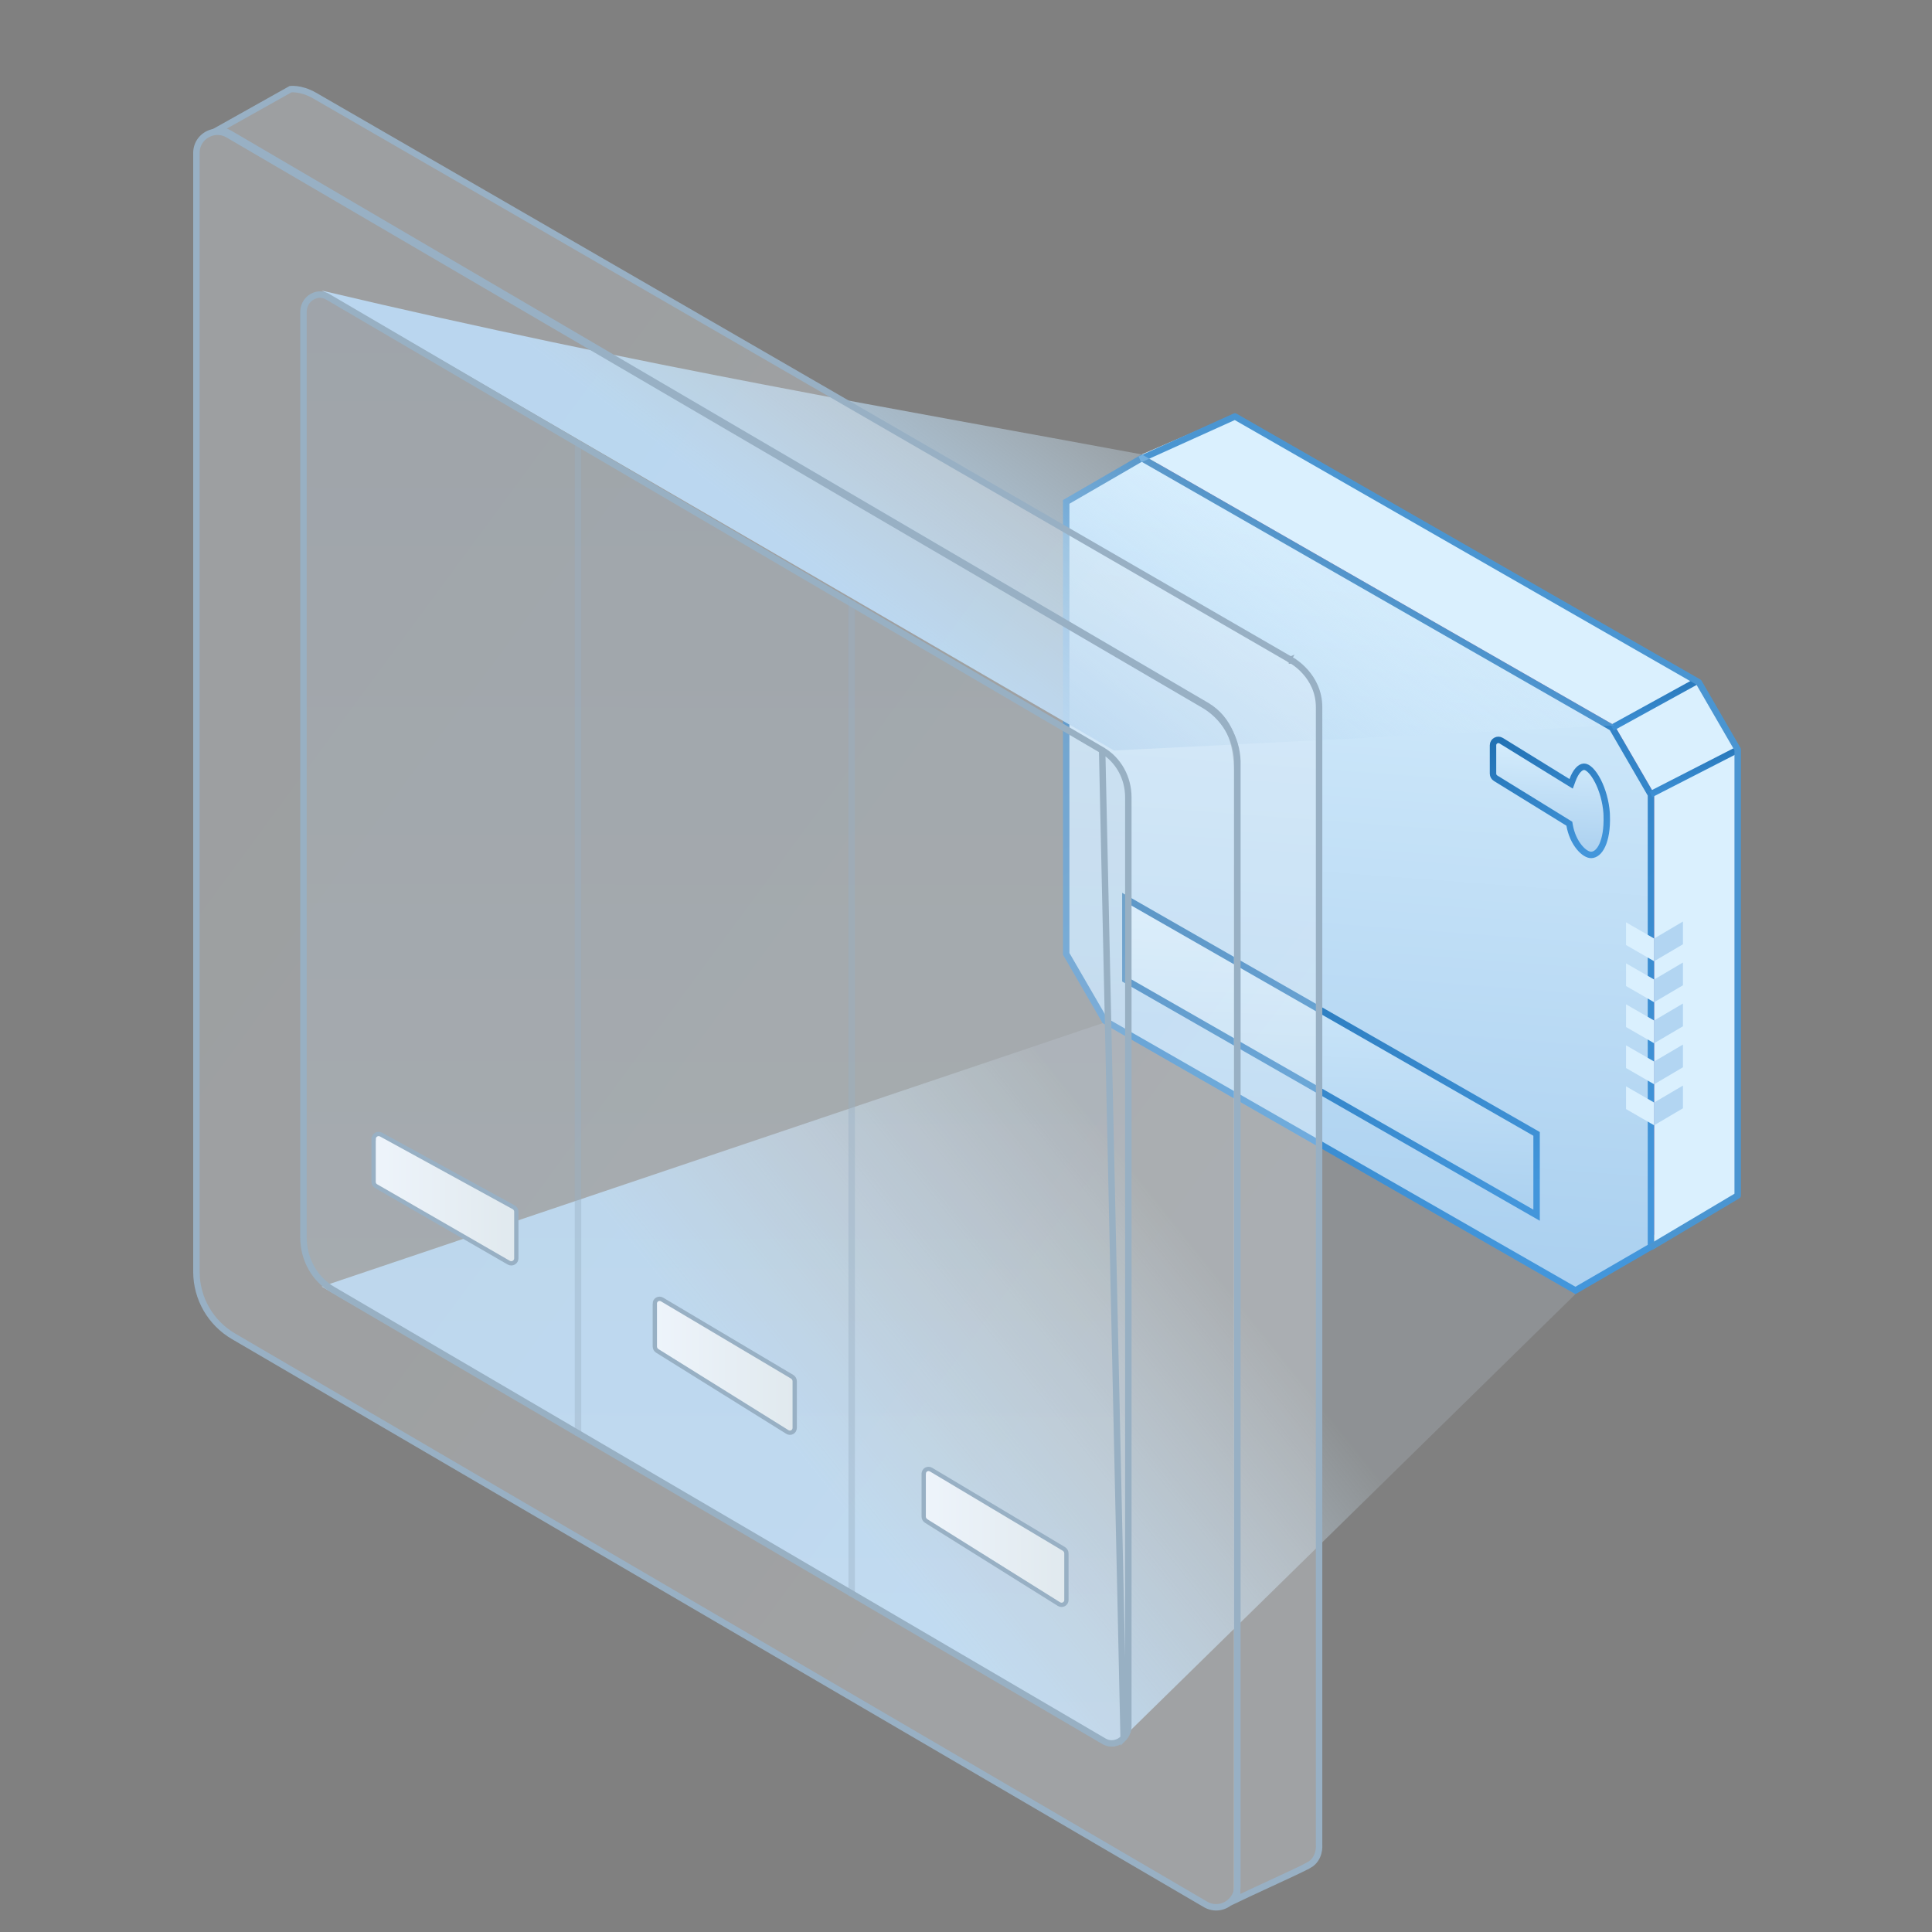
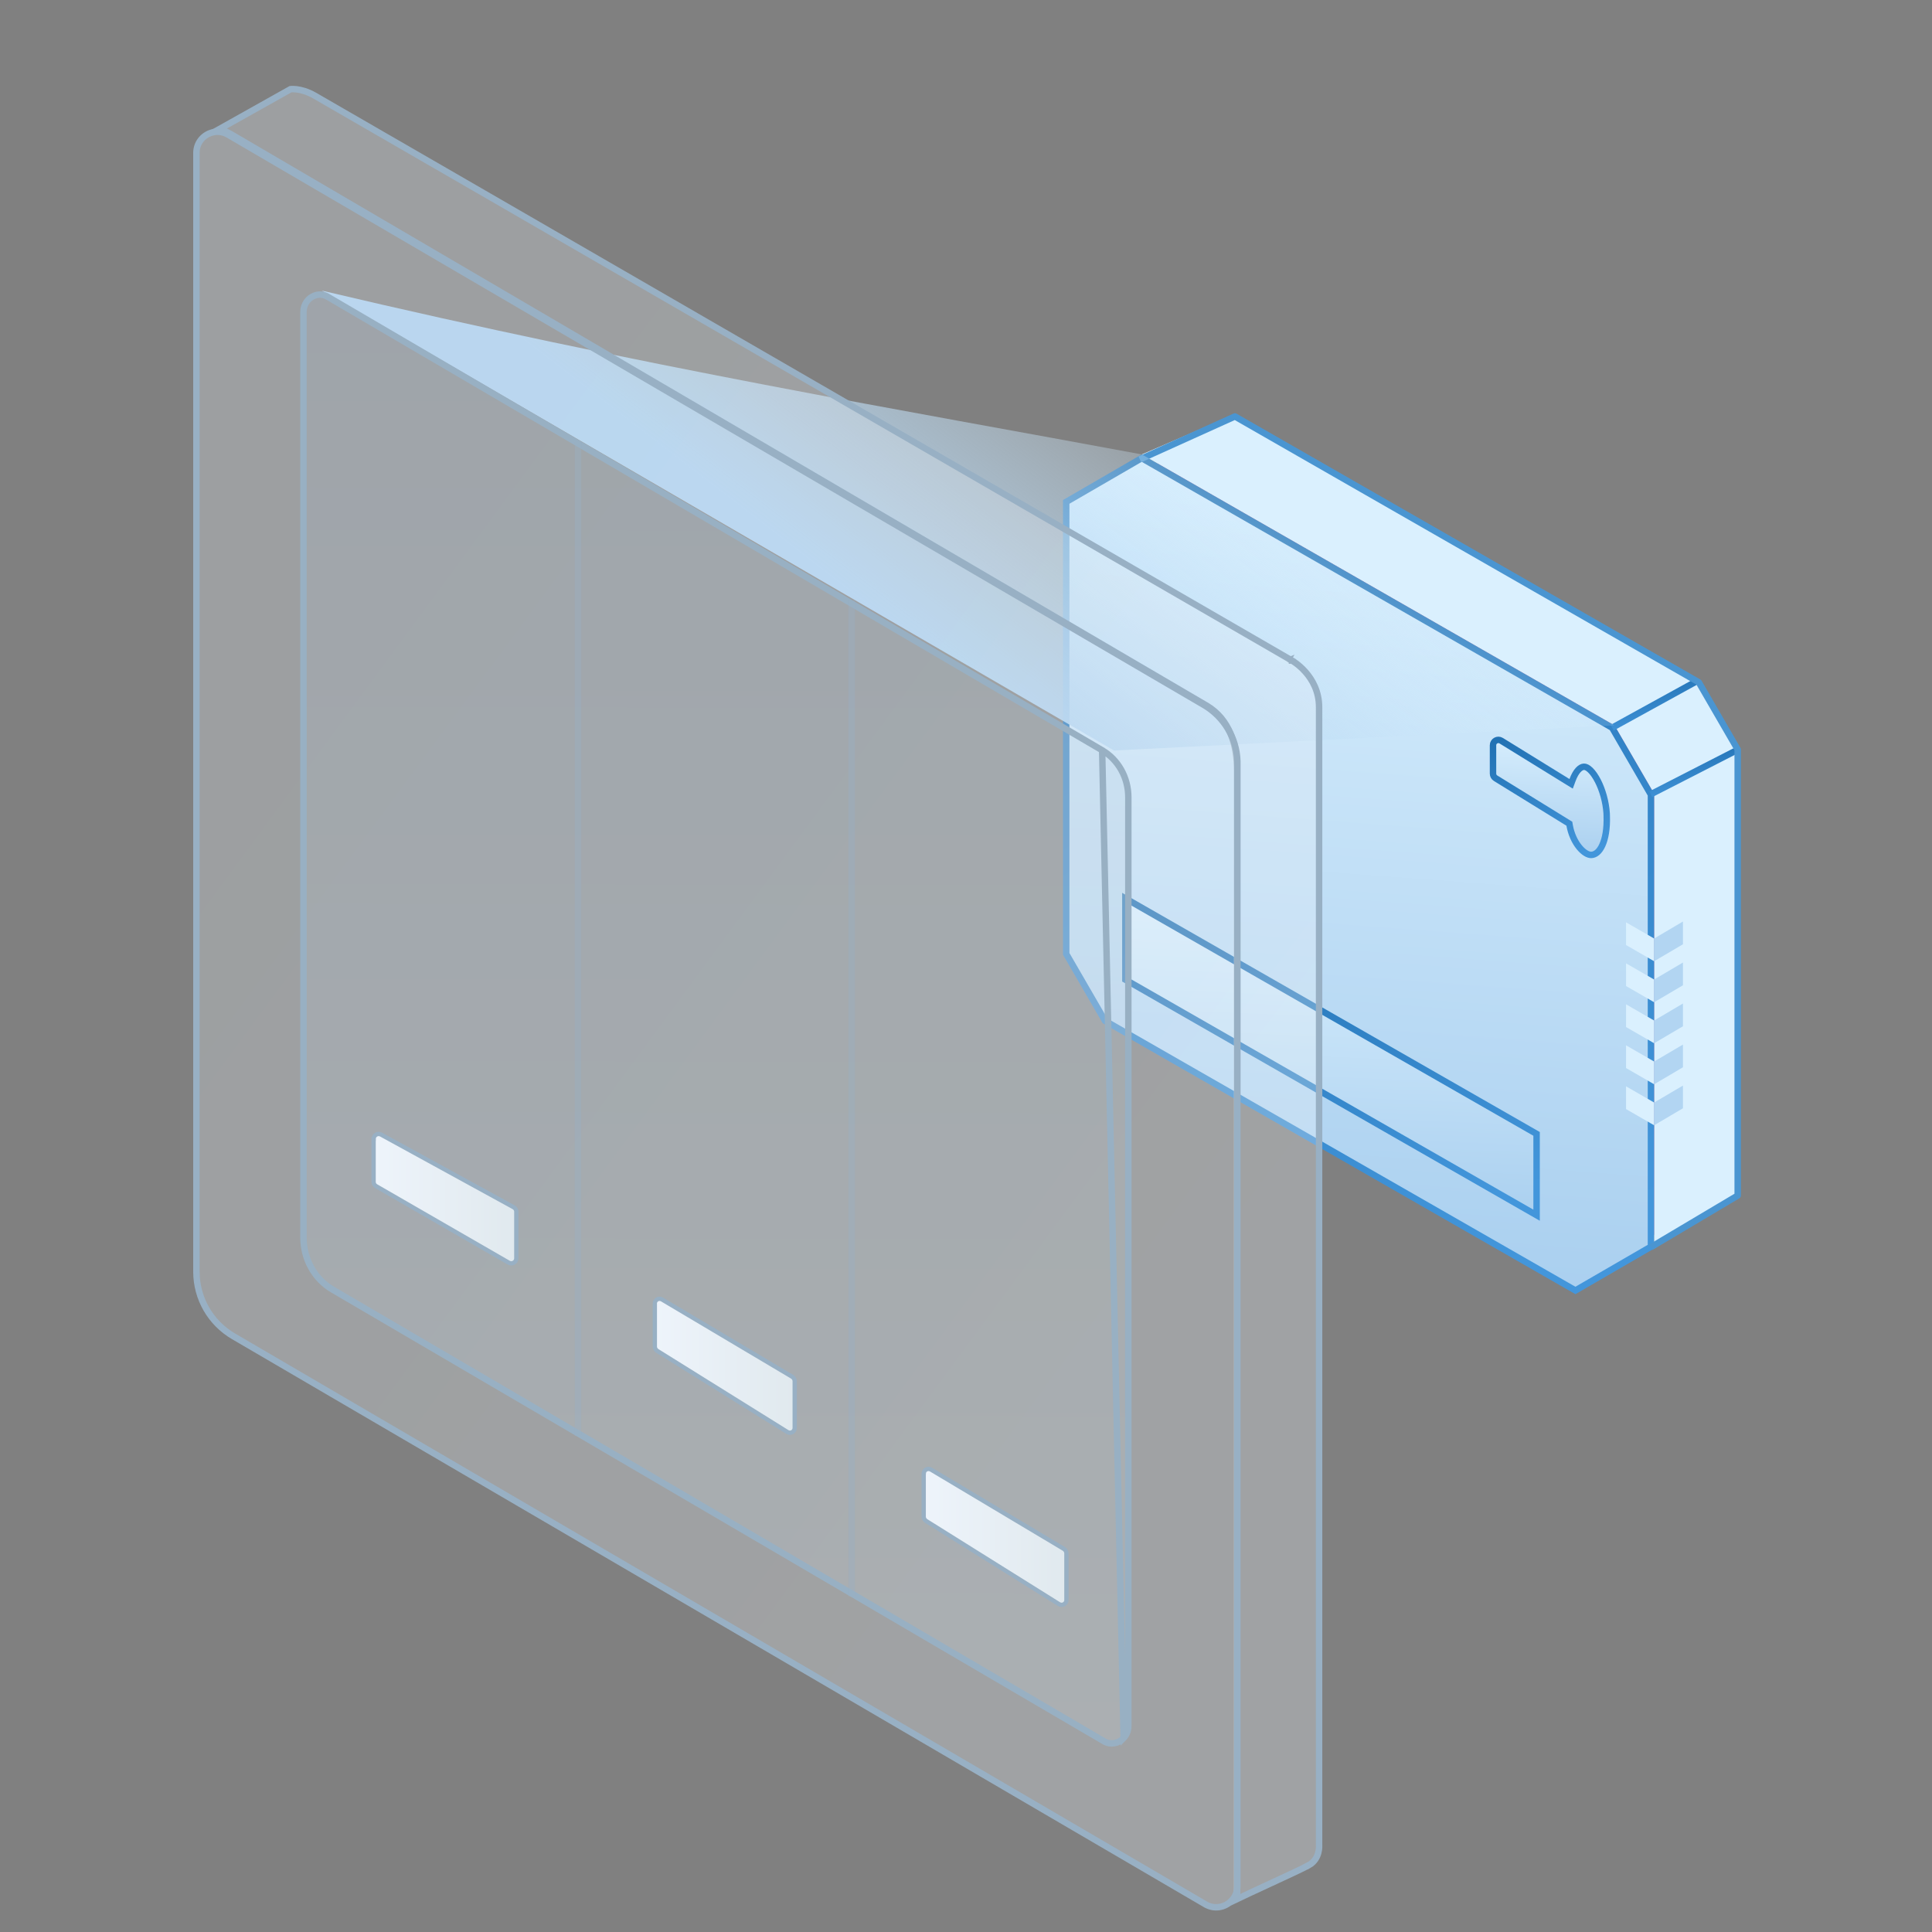
<svg xmlns="http://www.w3.org/2000/svg" width="450" height="450" viewBox="0 0 450 450" fill="none">
  <rect x="0" y="0" width="450" height="450" fill="#808080" stroke="none" />
  <path d="M386.68 288.399L278.65 226.479C275.41 220.889 272.83 216.429 269.59 210.839V106.939C277.58 102.309 279.6 101.139 287.59 96.509L395.62 158.429C398.86 164.019 401.44 168.479 404.68 174.069V277.969C396.69 282.599 394.67 283.769 386.68 288.399Z" fill="#522B7A" />
  <path d="M366.948 300.573L257.378 237.769C254.608 232.984 252.297 229 249.656 224.446C249.227 223.707 248.789 222.952 248.34 222.177V116.901C254.822 113.147 257.389 111.659 262.612 108.63C263.607 108.053 264.699 107.42 265.932 106.705L375.502 169.509C378.269 174.288 380.578 178.269 383.215 182.817L384.54 185.101V290.377C378.054 294.133 375.489 295.62 370.26 298.652L366.948 300.573Z" fill="url(#paint0_linear_6419_12897)" stroke="url(#paint1_linear_6419_12897)" stroke-width="1.5" />
  <path d="M376.051 168.959L395.621 158.429L404.681 174.069L385.291 184.899L376.051 168.959Z" fill="#DAF0FE" />
  <path d="M385.289 184.899V290.809L404.679 277.969V174.069L385.289 184.899Z" fill="#DAF0FE" />
  <path d="M395.621 158.429L287.591 96.499L265.941 105.839L376.051 168.959L395.621 158.429Z" fill="#DAF0FE" />
  <path d="M384.5 185L405 174.5" stroke="url(#paint2_linear_6419_12897)" stroke-width="1.5" />
  <path d="M375.5 169.5L395.5 158.5" stroke="url(#paint3_linear_6419_12897)" stroke-width="1.5" />
  <path d="M265.5 107L287.64 97L395.68 158.92L404.74 174.56V278.47L384.5 290.5" stroke="#4A95D1" stroke-width="1.5" stroke-linejoin="round" />
  <path d="M357.901 264.104V283.045L262.121 228.184V209.253L357.901 264.104Z" fill="url(#paint4_linear_6419_12897)" stroke="url(#paint5_linear_6419_12897)" stroke-width="1.5" />
  <path d="M385.278 223.889L378.738 220.119V214.829L385.278 218.599V223.889Z" fill="#DAF0FE" />
  <path d="M385.281 223.889L391.991 219.939V214.639L385.281 218.599V223.889Z" fill="#B2D5F2" />
  <path d="M385.278 233.439L378.738 229.669V224.379L385.278 228.149V233.439Z" fill="#DAF0FE" />
  <path d="M385.281 233.439L391.991 229.489V224.189L385.281 228.149V233.439Z" fill="#B2D5F2" />
  <path d="M385.278 242.989L378.738 239.219V233.929L385.278 237.699V242.989Z" fill="#DAF0FE" />
  <path d="M385.281 242.989L391.991 239.039V233.739L385.281 237.699V242.989Z" fill="#B2D5F2" />
  <path d="M385.278 252.549L378.738 248.77V243.479L385.278 247.249V252.549Z" fill="#DAF0FE" />
  <path d="M385.281 252.549L391.991 248.589V243.299L385.281 247.249V252.549Z" fill="#B2D5F2" />
  <path d="M385.278 262.099L378.738 258.329V253.029L385.278 256.799V262.099Z" fill="#DAF0FE" />
  <path d="M385.281 262.099L391.991 258.139V252.849L385.281 256.799V262.099Z" fill="#B2D5F2" />
  <path d="M372.199 181.943C373.241 183.991 374.037 186.702 374.221 189.438L374.24 190.016C374.343 192.99 373.924 195.313 373.208 196.872C372.489 198.439 371.55 199.099 370.635 199.13C369.923 199.154 368.862 198.6 367.823 197.322C366.816 196.083 365.948 194.296 365.589 192.194L365.532 191.86L365.244 191.682L348.344 181.258C347.975 181.03 347.75 180.627 347.75 180.194V173.584C347.75 172.605 348.824 172.006 349.656 172.52L365.166 182.088L365.947 182.57L366.264 181.709C366.643 180.681 367.098 179.885 367.581 179.355C368.062 178.827 368.525 178.605 368.947 178.59C369.306 178.578 369.812 178.783 370.426 179.383C371.026 179.968 371.64 180.844 372.199 181.943Z" fill="url(#paint6_linear_6419_12897)" stroke="url(#paint7_linear_6419_12897)" stroke-width="1.5" />
-   <path d="M256.829 238.319L74.949 299.669L259.479 406.789L366.949 301.429L256.829 238.309V238.319Z" fill="url(#paint8_linear_6419_12897)" />
  <path d="M265.939 105.839C210.979 95.619 150.279 85.499 74.949 67.689L259.479 174.809L376.049 168.949L265.929 105.829L265.939 105.839Z" fill="url(#paint9_linear_6419_12897)" />
  <path d="M294.723 439.24C292.366 440.33 289.973 441.44 288.007 442.382C288.096 442.115 288.149 441.826 288.149 441.513V179.5C288.149 173.524 286.419 167.507 281.026 164.34L281.026 164.339L53.533 31.106L53.533 31.105C52.646 30.588 51.713 30.308 50.79 30.236L67.668 20.774C67.73 20.767 67.818 20.76 67.929 20.755C68.196 20.744 68.599 20.747 69.11 20.809C70.13 20.933 71.592 21.296 73.29 22.265L73.293 22.267C75.09 23.282 131.989 56.176 188.449 88.821C216.676 105.142 244.791 121.4 265.849 133.577L291.276 148.281L298.392 152.396L300.266 153.48L300.746 153.758L300.868 153.828L300.898 153.846L300.906 153.85C300.908 153.851 300.909 153.852 301.284 153.203L300.909 153.852L300.916 153.856L300.922 153.859L300.922 153.86L300.923 153.86L300.923 153.86L300.923 153.86L300.933 153.866C300.943 153.871 300.958 153.88 300.979 153.892C301.022 153.917 301.087 153.957 301.171 154.01C301.34 154.117 301.587 154.281 301.884 154.502C302.48 154.946 303.278 155.617 304.074 156.52C305.666 158.326 307.24 161.04 307.24 164.736V429.749V429.783L307.243 429.815L307.243 429.815L307.243 429.816L307.243 429.817V429.817L307.243 429.817L307.244 429.836C307.245 429.846 307.245 429.859 307.246 429.876C307.247 429.891 307.248 429.909 307.248 429.929C307.251 430.014 307.252 430.142 307.244 430.303C307.228 430.626 307.179 431.075 307.045 431.569C306.777 432.552 306.185 433.683 304.869 434.425L304.867 434.422C303.658 435.109 299.834 436.877 295.715 438.781L294.723 439.24Z" fill="url(#paint10_linear_6419_12897)" fill-opacity="0.3" stroke="#98B0C4" stroke-width="1.5" />
  <path d="M280.431 164.216C285.09 166.947 288.019 171.871 288.21 177.238V177.799V439.299C288.21 440.693 287.655 441.894 286.8 442.749L286.794 442.755C285.305 444.278 282.869 444.785 280.779 443.562L280.778 443.562L54.359 311.232C49.029 308.107 45.75 302.403 45.75 296.209V35.609C45.75 33.331 47.225 31.578 49.137 30.941L49.137 30.941L49.14 30.94C50.392 30.517 51.816 30.6 53.132 31.367C53.132 31.367 53.132 31.367 53.132 31.367L280.431 164.216Z" fill="url(#paint11_linear_6419_12897)" fill-opacity="0.3" stroke="#98B0C4" stroke-width="1.5" />
  <path d="M261.717 404.822L261.72 404.819C262.378 404.111 262.81 403.141 262.81 402.009V185.719C262.81 181.132 260.48 176.965 256.711 174.747L261.717 404.822ZM261.717 404.822C260.565 406.076 258.716 406.501 257.149 405.582L257.149 405.582L77.439 300.353C73.269 297.904 70.68 293.296 70.68 288.209V72.659C70.68 70.809 71.829 69.379 73.28 68.843L73.28 68.843L73.282 68.842C74.233 68.487 75.306 68.527 76.301 69.107C76.302 69.107 76.302 69.107 76.302 69.107L256.709 174.746L261.717 404.822Z" fill="url(#paint12_linear_6419_12897)" fill-opacity="0.2" stroke="#98B0C3" stroke-width="1.5" />
  <path opacity="0.4" d="M134.629 102.919V334.419" stroke="#98B0C3" stroke-width="1.5" />
  <path opacity="0.4" d="M198.371 139.829V371.809" stroke="#98B0C3" stroke-width="1.5" />
  <path d="M87.019 265.299V275.269C87.019 275.689 87.24 276.079 87.609 276.279L118.5 294.099C119.28 294.549 120.26 293.989 120.26 293.089V282.229C120.26 281.799 120.03 281.409 119.65 281.199L88.76 264.269C87.98 263.839 87.029 264.409 87.029 265.299H87.019Z" fill="url(#paint13_linear_6419_12897)" stroke="#98B0C4" stroke-miterlimit="10" />
  <path d="M152.522 303.649V313.619C152.522 314.039 152.742 314.429 153.092 314.649L183.382 333.529C184.152 334.009 185.102 333.479 185.102 332.579V321.719C185.102 321.289 184.872 320.889 184.502 320.669L154.212 302.679C153.442 302.229 152.512 302.759 152.512 303.649H152.522Z" fill="url(#paint14_linear_6419_12897)" stroke="#98B0C4" stroke-miterlimit="10" />
  <path d="M215.148 343.269V353.239C215.148 353.659 215.368 354.059 215.738 354.279L246.628 373.609C247.408 374.099 248.388 373.579 248.388 372.679V361.819C248.388 361.389 248.158 360.989 247.778 360.759L216.888 342.319C216.108 341.849 215.158 342.369 215.158 343.259L215.148 343.269Z" fill="url(#paint15_linear_6419_12897)" stroke="#98B0C4" stroke-miterlimit="10" />
  <defs>
    <linearGradient id="paint0_linear_6419_12897" x1="320.048" y1="105.839" x2="305.527" y2="300.895" gradientUnits="userSpaceOnUse">
      <stop stop-color="#DAF0FE" />
      <stop offset="1" stop-color="#A9CFEF" />
    </linearGradient>
    <linearGradient id="paint1_linear_6419_12897" x1="340.147" y1="301.439" x2="253.793" y2="124.885" gradientUnits="userSpaceOnUse">
      <stop stop-color="#4396DB" />
      <stop offset="1" stop-color="#2272B4" />
    </linearGradient>
    <linearGradient id="paint2_linear_6419_12897" x1="398.279" y1="185" x2="396.27" y2="173.609" gradientUnits="userSpaceOnUse">
      <stop stop-color="#4396DB" />
      <stop offset="1" stop-color="#2272B4" />
    </linearGradient>
    <linearGradient id="paint3_linear_6419_12897" x1="388.943" y1="169.5" x2="386.694" y2="157.622" gradientUnits="userSpaceOnUse">
      <stop stop-color="#4396DB" />
      <stop offset="1" stop-color="#2272B4" />
    </linearGradient>
    <linearGradient id="paint4_linear_6419_12897" x1="312.56" y1="207.959" x2="309.414" y2="284.419" gradientUnits="userSpaceOnUse">
      <stop stop-color="#DAF0FE" />
      <stop offset="1" stop-color="#A9CFEF" />
    </linearGradient>
    <linearGradient id="paint5_linear_6419_12897" x1="326.759" y1="284.339" x2="305.235" y2="204.722" gradientUnits="userSpaceOnUse">
      <stop stop-color="#4396DB" />
      <stop offset="1" stop-color="#2272B4" />
    </linearGradient>
    <linearGradient id="paint6_linear_6419_12897" x1="361.737" y1="170" x2="360.067" y2="199.87" gradientUnits="userSpaceOnUse">
      <stop stop-color="#DAF0FE" />
      <stop offset="1" stop-color="#A9CFEF" />
    </linearGradient>
    <linearGradient id="paint7_linear_6419_12897" x1="365.824" y1="199.881" x2="355.005" y2="170.432" gradientUnits="userSpaceOnUse">
      <stop stop-color="#4396DB" />
      <stop offset="1" stop-color="#2272B4" />
    </linearGradient>
    <linearGradient id="paint8_linear_6419_12897" x1="174.886" y1="161.729" x2="95.526" y2="225.287" gradientUnits="userSpaceOnUse">
      <stop stop-color="#DAF0FE" stop-opacity="0.16" />
      <stop offset="1" stop-color="#A9CFEF" />
    </linearGradient>
    <linearGradient id="paint9_linear_6419_12897" x1="178" y1="19" x2="128.013" y2="83.928" gradientUnits="userSpaceOnUse">
      <stop stop-color="#DAF0FE" stop-opacity="0.16" />
      <stop offset="1" stop-color="#A9CFEF" />
    </linearGradient>
    <linearGradient id="paint10_linear_6419_12897" x1="265.562" y1="400.22" x2="-14.188" y2="185.681" gradientUnits="userSpaceOnUse">
      <stop stop-color="#EEF4FA" />
      <stop offset="1" stop-color="#E1E9EF" />
    </linearGradient>
    <linearGradient id="paint11_linear_6419_12897" x1="249.148" y1="401.264" x2="-21.041" y2="202.175" gradientUnits="userSpaceOnUse">
      <stop stop-color="#EEF4FA" />
      <stop offset="1" stop-color="#E1E9EF" />
    </linearGradient>
    <linearGradient id="paint12_linear_6419_12897" x1="165.884" y1="399.792" x2="166.502" y2="70.032" gradientUnits="userSpaceOnUse">
      <stop stop-color="#D5E2ED" />
      <stop offset="1" stop-color="#A4BACB" />
    </linearGradient>
    <linearGradient id="paint13_linear_6419_12897" x1="87.019" y1="279.191" x2="120.26" y2="279.191" gradientUnits="userSpaceOnUse">
      <stop stop-color="#EEF4FB" />
      <stop offset="1" stop-color="#E0E9EE" />
    </linearGradient>
    <linearGradient id="paint14_linear_6419_12897" x1="152.512" y1="318.113" x2="185.102" y2="318.113" gradientUnits="userSpaceOnUse">
      <stop stop-color="#EEF4FB" />
      <stop offset="1" stop-color="#E0E9EE" />
    </linearGradient>
    <linearGradient id="paint15_linear_6419_12897" x1="215.148" y1="357.97" x2="248.388" y2="357.97" gradientUnits="userSpaceOnUse">
      <stop stop-color="#EEF4FB" />
      <stop offset="1" stop-color="#E0E9EE" />
    </linearGradient>
  </defs>
</svg>